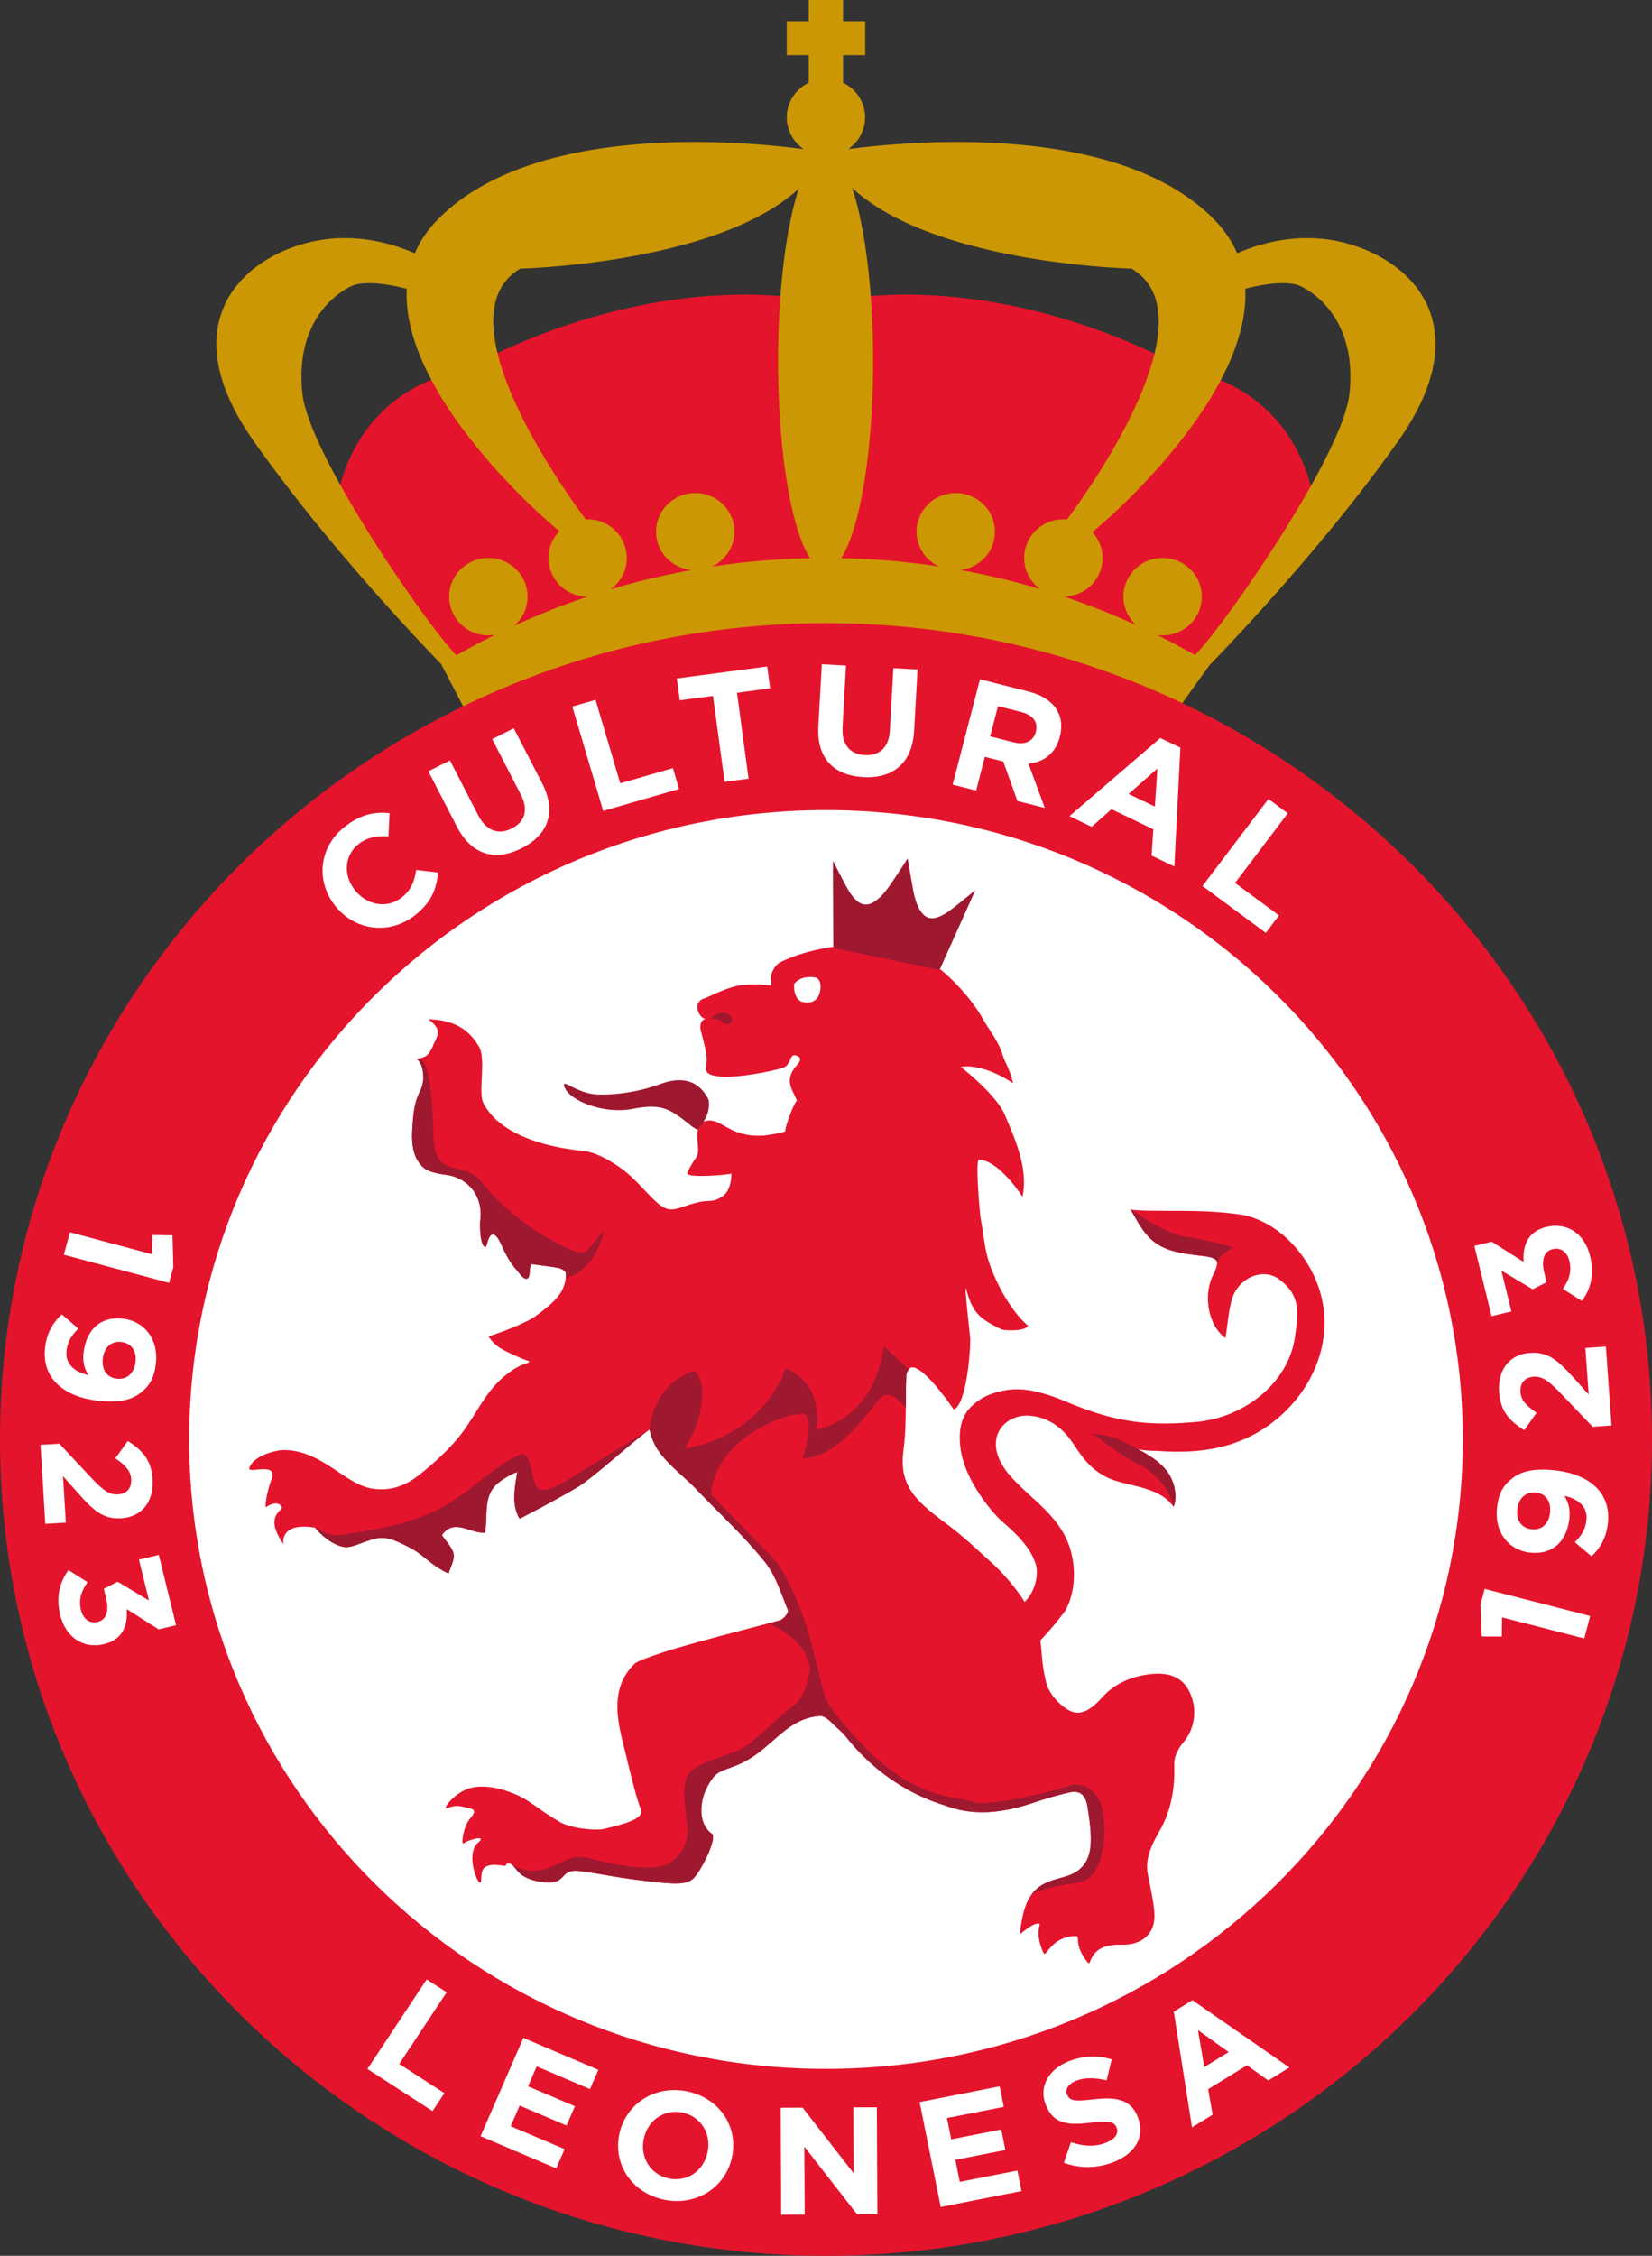
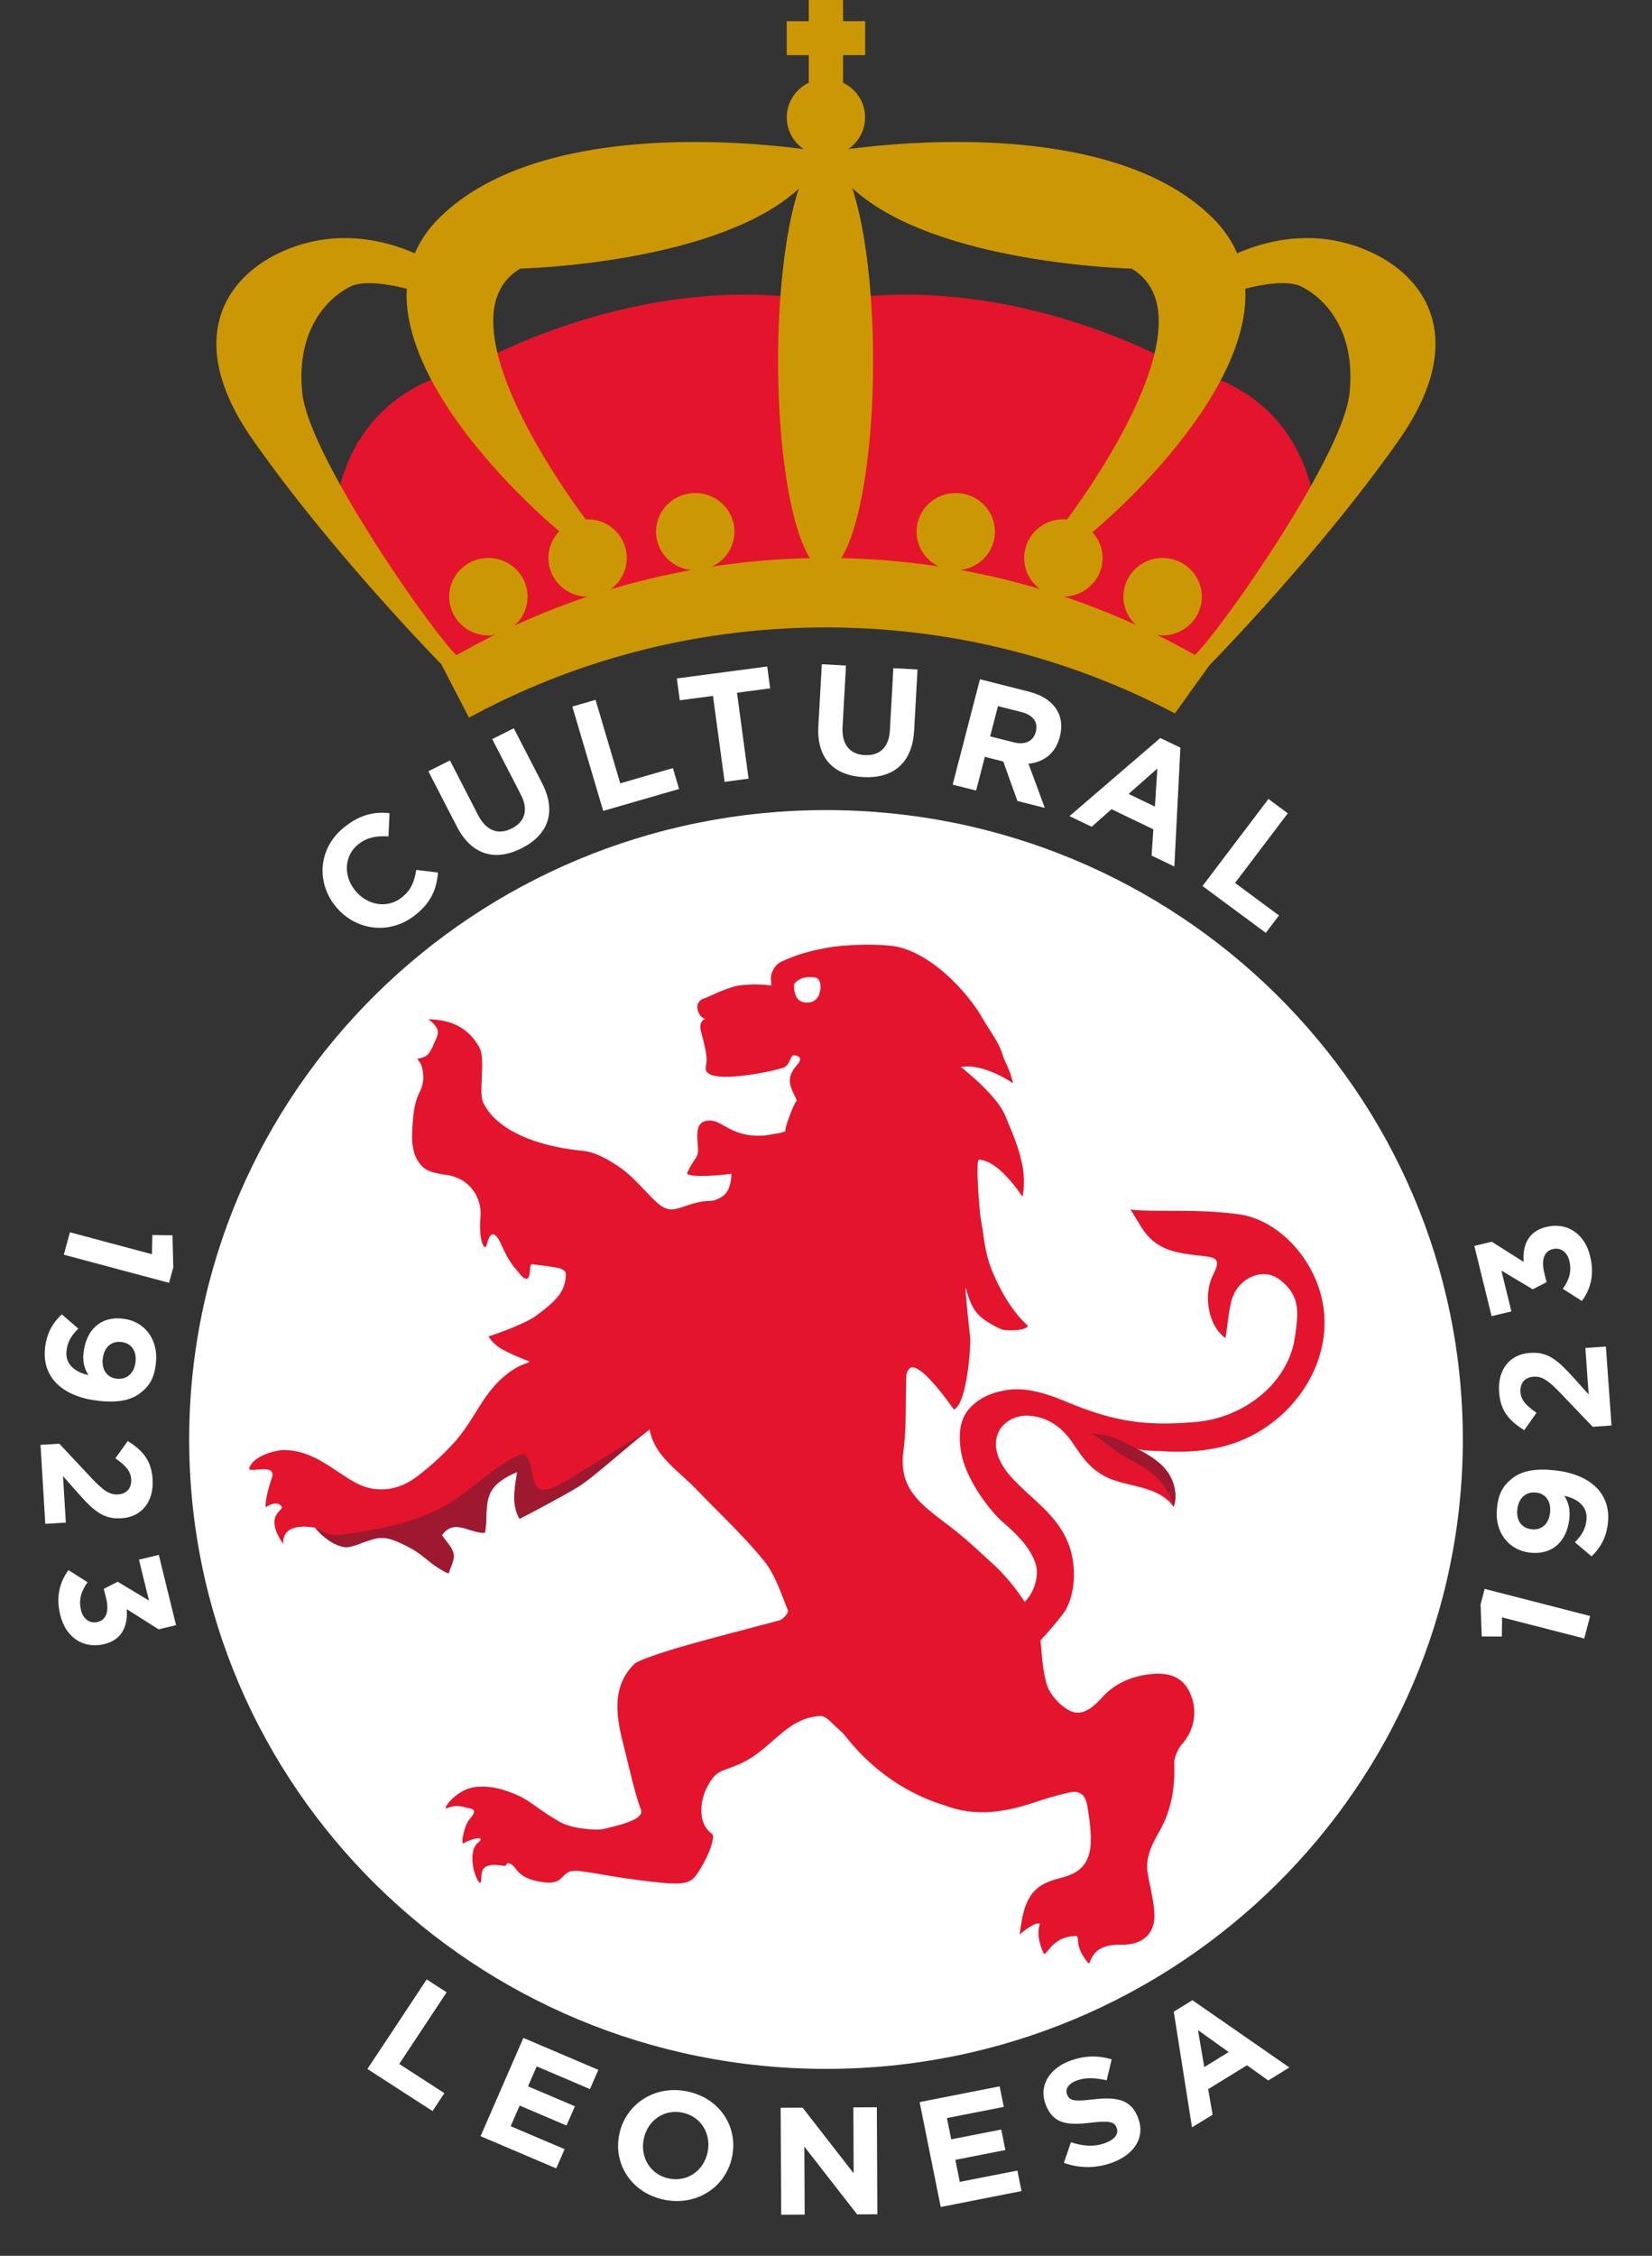
<svg xmlns="http://www.w3.org/2000/svg" viewBox="0 0 586.04 800">
  <rect x="0" y="0" width="586.04" height="800" fill="#333333" stroke="none" />
  <g stroke-width=".994">
    <path fill="#e4142c" d="M466.58 181.732s-1.555-41.674-46.666-50.912c0 0-59.844-35.975-127.125-23.821-67.289-12.154-127.124 23.82-127.124 23.82-45.12 9.24-46.674 50.913-46.674 50.913l47.482 59.804c38.684-29.65 128.09-32.461 128.292-32.47 12.3.581 88.774 5.214 124.324 32.47z" />
    <path fill="#cc9704" d="M478.738 139.413c-.65 6.333-4.575 15.797-10.097 26.285-14.145 27.004-38.64 60.94-44.778 66.579a47.62 47.62 0 0 0-2.976-1.649c-3.424-1.926-6.919-3.721-10.44-5.456.65.095 1.317.156 1.985.156 7.69 0 13.898-6.142 13.898-13.732 0-7.573-6.207-13.715-13.898-13.715-7.656 0-13.899 6.142-13.899 13.715 0 3.982 1.73 7.573 4.495 10.071a263.719 263.719 0 0 0-25.558-10.097h-.01c7.569-.122 13.662-6.185 13.662-13.689 0-3.557-1.378-6.749-3.635-9.16.14-.122.264-.217.404-.339 10.536-8.71 39.545-36.096 50.046-64.35 2.686-7.243 4.179-14.547 3.801-21.626 6.787-1.77 15.392-3.027 19.87-.806 8.05 3.981 19.482 15.241 17.13 37.813m-109.715 69.511a261.814 261.814 0 0 0-28.385-6.792c6.927-.781 12.3-6.515 12.3-13.568 0-7.573-6.216-13.715-13.89-13.715-7.673 0-13.89 6.142-13.89 13.715 0 5.448 3.24 10.124 7.894 12.327-11.344-1.709-22.89-2.732-34.663-2.94h-.01c6.603-10.02 11.344-37.536 11.344-69.928 0-25.565-2.95-48.102-7.445-61.391 28.964 27.03 99.116 28.618 99.116 28.618 7.78 4.606 10.229 12.465 9.544 21.66-1.897 25.513-28.008 61.427-32.407 67.274-.026.043-.035.052-.061.086-.202-.017-.395-.069-.597-.086-.211-.018-.422-.018-.632-.018-7.692 0-13.908 6.142-13.908 13.715 0 4.537 2.23 8.545 5.69 11.043M287.36 197.95c-11.809.235-23.424 1.276-34.803 2.993 4.697-2.212 7.972-6.896 7.972-12.379 0-7.573-6.216-13.714-13.89-13.714-7.682 0-13.898 6.141-13.898 13.714 0 7.131 5.513 12.908 12.546 13.585-9.763 1.787-19.386 4.077-28.754 6.88 3.538-2.49 5.812-6.55 5.812-11.148 0-7.573-6.207-13.715-13.898-13.715-.211 0-.413 0-.624.018-.017 0-.026.008-.035.008-4.39-5.856-30.677-41.752-32.679-67.282-.737-9.195 1.703-17.055 9.474-21.66 0 0 69.624-1.588 98.783-28.315-4.426 13.324-7.34 35.714-7.34 61.087 0 32.392 4.75 59.908 11.343 69.928zm-78.947 13.646h-.018a259.954 259.954 0 0 0-26.015 10.331c2.924-2.515 4.768-6.21 4.768-10.331 0-7.573-6.225-13.715-13.89-13.715-7.691 0-13.908 6.142-13.908 13.715 0 7.59 6.217 13.732 13.908 13.732.808 0 1.589-.078 2.353-.217a257.478 257.478 0 0 0-10.519 5.517 126.296 126.296 0 0 0-3.17 1.753c-6.567-6.394-30.65-39.956-44.592-66.683-5.505-10.514-9.421-19.97-10.08-26.285-2.353-22.572 9.07-33.832 17.13-37.813 4.495-2.221 13.152-.929 19.922.806-.378 7.036 1.115 14.34 3.828 21.549 10.562 28.305 39.773 55.718 50.309 64.427.009.008.017.008.017.008a13.438 13.438 0 0 0-3.89 9.49c0 7.573 6.2 13.69 13.847 13.715m268.05-125.62c-15.408-3.816-29.263.209-37.604 3.861-1.773-4.233-4.486-8.276-8.244-12.101-33.6-34.04-105.693-27.994-129.662-24.87h-.026c3.59-2.482 5.961-6.576 5.961-11.235 0-5.413-3.196-10.045-7.814-12.283v-9.794h7.84V7.513h-7.84V0h-12.169v7.512h-7.814v12.041h7.814v9.794c-4.6 2.23-7.796 6.862-7.796 12.283 0 4.667 2.37 8.78 5.97 11.251h-.018c-23.96-3.131-96.052-9.203-129.662 24.854-3.766 3.825-6.453 7.868-8.235 12.101-8.341-3.652-22.196-7.677-37.648-3.86-25.023 6.185-47.965 29.876-19.808 70.031 28.14 40.173 66.824 79.53 66.824 79.53l9.842 18.981c37.57-20.412 80.714-32.01 126.624-32.01 44.734 0 86.878 11.043 123.789 30.492l12.212-17.011.097-.122c2.327-2.36 39.922-40.953 67.193-79.86 28.14-40.155 5.215-63.846-19.825-70.031" />
-     <path fill="#e4142c" d="M293.021 220.993C131.461 220.993 0 350.863 0 510.505 0 670.13 131.462 800 293.021 800c161.577 0 293.021-129.87 293.021-289.495 0-159.642-131.444-289.512-293.02-289.512" />
    <path fill="#fff" d="M293.021 733.703c-124.763 0-225.907-99.933-225.907-223.202 0-123.277 101.144-223.21 225.907-223.21 124.772 0 225.908 99.933 225.908 223.21 0 123.269-101.136 223.202-225.908 223.202" />
    <path fill="#fff" d="m118.983 321.347-.061-.086c-6.884-8.597-5.962-20.768 3.45-28.115 5.769-4.511 10.747-5.3 15.813-4.763l-.377 8.241c-4.057-.277-7.516.304-10.58 2.69-5.154 4.033-5.488 11.181-1.335 16.36l.07.087c4.153 5.187 11.23 6.67 16.48 2.576 3.504-2.732 4.54-5.786 5.224-9.828l7.71.928c-.492 5.795-2.327 10.6-8.236 15.207-9.009 7.044-21.213 5.396-28.158-3.297m43.103-28.188-10.123-19.631 7.656-3.852 10.009 19.44c2.888 5.587 7.226 7.062 11.888 4.702 4.67-2.342 6.058-6.567 3.248-12.015l-10.15-19.683 7.648-3.843 10 19.38c5.365 10.41 2.09 18.486-7.252 23.188-9.333 4.701-17.7 2.428-22.924-7.686m40.941-42.582 8.245-2.377 8.762 29.598 18.675-5.387 2.186 7.4-26.91 7.772zm49.901-3.774-11.774 1.553-1.053-7.755 32.064-4.233 1.045 7.755-11.765 1.553 4.109 30.474-8.5 1.128zm37.375 10.759 1.238-22 8.57.469-1.212 21.782c-.36 6.263 2.625 9.69 7.867 9.976 5.233.278 8.587-2.68 8.92-8.779l1.23-22.05 8.577.459-1.211 21.722c-.659 11.658-7.604 17.02-18.07 16.447-10.456-.573-16.532-6.697-15.909-18.026m69.382 5.714c4.056 1.023 6.927-.52 7.744-3.67l.026-.112c.913-3.514-1.097-5.96-5.154-6.984l-8.27-2.09-2.775 10.722zm-12.046-22.381 17.288 4.372c4.811 1.214 8.182 3.496 10.035 6.584 1.572 2.603 1.94 5.82 1.027 9.352l-.026.104c-1.554 6.037-5.839 8.995-11.107 9.542l5.786 15.675-9.719-2.463-5.013-14.002-6.533-1.656-3.099 11.953-8.323-2.099zm62.059 45.145.878-13.481-10.202 9.004zm1.923-24.316 7.12 3.426-2.142 42.151-8.077-3.877.623-9.317-14.838-7.13-7.042 6.236-7.866-3.782zm38.359 21.621 6.865 5.083-18.71 24.697 15.585 11.53-4.68 6.176-22.459-16.613zM53.888 444.785l.167-6.8 7.13.103.298 11.364-1.51 5.491-37.333-9.976 2.169-7.954zm-12.501 44.15.114.008c3.38.373 6.111-1.822 6.585-5.969.457-4.094-1.677-6.68-5.057-7.052l-.105-.008c-3.38-.373-5.997 1.839-6.471 5.933-.457 4.086 1.668 6.723 4.934 7.088m-10.009-1.276c-1.413-2.125-2.107-4.701-1.738-7.937.94-8.18 6.102-12.943 13.837-12.093l.114.018c7.683.858 12.678 7.347 11.721 15.848-.58 5.067-2.168 7.886-5.382 10.41-3.029 2.403-7.375 3.713-14.89 2.88l-.106-.008c-12.37-1.37-20.159-8.076-18.947-18.79.623-5.49 2.897-8.995 5.927-11.875l5.882 5.066c-2.546 2.507-3.846 4.702-4.197 7.877-.658 5.699 4.548 7.92 7.78 8.605M21.05 511.998l11.22 11.98c4.232 4.476 6.427 6.185 9.597 6.003 3.23-.19 4.855-2.403 4.67-5.378-.175-2.924-1.931-4.832-5.61-7.435l4.408-6.124c5.373 3.435 8.393 6.888 8.806 13.654.457 7.833-3.872 13.307-11.045 13.732l-.106.008c-6.409.373-9.78-2.68-15.443-9.074l-5.198-5.881 1.01 16.5-7.288.433-1.703-28.028zm3.249 44.818 6.76 4.294c-2.265 3.21-3.222 6.238-2.3 9.976.746 3.054 3.038 4.789 5.812 4.13l.106-.026c3.038-.73 4.074-3.826 2.976-8.354l-.834-3.375 4.917-2.515 11.115 6.653-3.556-14.487 7.042-1.683 6.11 24.914-6.18 1.484-11.3-7.166c.369 5.205-1.089 10.74-8.025 12.405l-.105.026c-7.033 1.683-13.451-2.134-15.462-10.349-1.633-6.636-.088-11.858 2.924-15.927m127.069 145.159 7.077 4.572-16.814 25.408 16.015 10.349-4.206 6.359-23.1-14.93zm34.296 20.747 26.603 11.32-2.976 6.819-18.886-8.042-3.09 7.07 16.638 7.07-2.985 6.827-16.612-7.079-3.196 7.322 19.14 8.137-2.976 6.827-26.84-11.425zM251 763.363l.017-.104c1.36-6.367-2.23-12.657-8.886-14.036-6.655-1.388-12.38 2.845-13.74 9.213l-.018.104c-1.36 6.367 2.23 12.648 8.886 14.036 6.646 1.387 12.38-2.854 13.74-9.213m-31.291-6.524.017-.104c2.248-10.557 12.52-17.445 24.127-15.033 11.59 2.429 18.087 12.7 15.83 23.248l-.026.113c-2.247 10.549-12.511 17.445-24.118 15.025-11.59-2.429-18.087-12.691-15.83-23.249m57.228-9.352 7.788-.034 18.104 23.274-.105-23.37 8.332-.035.184 37.935-7.19.035-18.71-24.02.122 24.115-8.34.044zm49.294-2.003 28.393-5.578 1.467 7.278-20.168 3.965 1.52 7.538 17.752-3.47 1.458 7.27-17.745 3.478 1.563 7.816 20.44-4.007 1.466 7.278-28.658 5.63zm51.178 21.534 2.494-7.295c4.258 1.388 8.288 1.77 12.37.2 3.232-1.232 4.68-3.245 3.855-5.31l-.035-.104c-.782-1.969-2.406-2.515-8.99-1.735-7.92.946-13.338.764-16.094-6.263l-.044-.104c-2.52-6.41 1.027-12.656 8.34-15.458 5.225-2.004 10.3-2.09 15.058-.607l-1.782 7.425c-4.021-.954-7.665-1.076-10.677.087-3.02 1.154-4.073 3.131-3.397 4.85l.044.094c.904 2.334 2.739 2.499 9.552 1.692 7.99-.92 13.091.095 15.505 6.263l.044.096c2.766 7.018-1.115 13.047-8.832 16.005-5.426 2.082-11.634 2.307-17.41.164m58.458-39.278-10.896-7.78 2.239 13.107zm-19.483-14.321 6.62-4.069 34.391 23.856-7.49 4.615-7.532-5.396-13.785 8.475 1.58 9.057-7.313 4.502zm116.474-139.838-.097 6.81-7.12-.043-.413-11.364 1.449-5.509 37.428 9.62-2.107 7.973zm12.029-44.264-.114-.008c-3.372-.347-6.085 1.891-6.524 6.038-.421 4.094 1.739 6.654 5.119 7l.114.009c3.39.338 5.988-1.9 6.4-5.995.431-4.103-1.729-6.714-4.995-7.044m10.027 1.171c1.43 2.108 2.16 4.685 1.826 7.92-.843 8.198-5.97 13.013-13.732 12.24l-.105-.007c-7.7-.79-12.757-7.226-11.87-15.745.509-5.075 2.08-7.911 5.258-10.48 3.003-2.42 7.332-3.781 14.874-3.018l.105.008c12.388 1.25 20.246 7.877 19.14 18.599-.562 5.5-2.81 9.03-5.812 11.936l-5.935-5.005c2.528-2.524 3.801-4.737 4.126-7.912.588-5.725-4.636-7.885-7.875-8.536M565.002 506l-11.353-11.868c-4.267-4.424-6.48-6.124-9.658-5.898-3.222.225-4.82 2.446-4.609 5.43.202 2.915 1.993 4.797 5.69 7.365l-4.347 6.168c-5.408-3.375-8.455-6.801-8.929-13.559-.562-7.833 3.723-13.35 10.887-13.845l.114-.008c6.392-.442 9.799 2.576 15.523 8.909l5.25 5.83-1.167-16.483 7.278-.503 1.994 27.994zm-3.832-44.628-6.761-4.294c2.265-3.218 3.222-6.228 2.3-9.976-.755-3.053-3.038-4.797-5.812-4.129l-.114.026c-3.03.729-4.074 3.826-2.968 8.354l.825 3.366-4.908 2.515-11.124-6.645 3.547 14.487-7.024 1.683-6.12-24.914 6.182-1.483 11.308 7.165c-.377-5.205 1.098-10.748 8.025-12.405l.097-.026c7.041-1.683 13.46 2.134 15.461 10.358 1.642 6.636.097 11.85-2.915 15.918" />
    <path fill="#e4142c" d="M306.96 335.031c-4.935.053-9.984.454-13.298 1.044-3.978.702-10.115 1.926-16.796 5.136-1.87.902-3.627 3.999-3.39 6.064.184 1.787.15 2.21.15 2.21-4.645-.425-5.778-.493-10.405-.12-4.636.373-12.01 4.301-13.186 4.64-5.207 1.5-1.52 8.033.562 7.183 0 0-3.031.477-1.898 4.685 3.02 11.155 1.685 10.131 1.685 13.115 0 6.168 25.446.668 27.869-.52 2.423-1.18 1.861-5.04 4.197-4.103 0 0 2.8.512.42 3.175-5.417 6.038-1.07 9.472-.175 12.994-.447-.902-4.75 10.272-4.022 10.619-1.826.772-4.276 1.05-7.384 1.544-13.108.989-15.372-6.975-21.421-4.989-3.258 1.076-2.485 5.717-2.266 9.221.255 3.982-1.01 2.994-3.784 8.962-.984 2.117 14.838.72 15.629.303.017.599.06 6.039-3.268 8.164-3.67 2.325-4.232 1.05-8.402 2.004-7.665 1.761-9.71 4.865-15.224-.34-4.083-3.868-7.656-8.42-12.187-11.665-4.065-2.88-8.982-5.778-13.776-6.247-16.681-1.657-30.537-7.408-35.199-17.124-1.738-3.609 1.01-15.441-1.395-19.631-4.012-7.018-9.868-9.656-18.042-9.89 0 0 2.941 2.031 3.319 4.026.377 1.996-1.159 3.738-1.782 5.699-1.546 3.07-2.18 3.679-5.534 4.32 1.792 1.961 2.117 3.635 2.23 7.01-.42 3.834-1.385 4.537-2.184 6.723-1.186 3.297-1.477 6.94-1.696 10.652-.097 1.588-.657 7.416 1.749 11.528 1.606 2.386 2.642 4.25 10.255 5.23 7.278.938 13.08 7.073 12.08 15.834-.263 2.394-.062 9.133 1.694 9.783.702.26.86-4.016 2.546-4.476 1.484-.39 2.95 3.028 3.354 3.93 1.431 3.15 3.011 6.144 5.347 8.746.772.859 1.826 2.54 2.941 2.94 2.511.893 1.037-5.283 2.53-5.084 2.756.382 6.075.738 9.35 1.354.975.19 2.44 1.032 2.537 1.743.158 1.04-.078 2.62-.35 3.643-1.01 3.964-3.873 6.959-10.318 11.652-3.53 2.568-12.466 5.872-16.715 7.217 0 0 1.526 2.783 4.924 4.614 3.802 2.073 8.428 3.86 9.543 4.234-.237.798-2.263.736-5.468 2.792-10.87 6.957-13.048 17.098-21.45 26.285-3.882 4.25-8.218 8.19-12.81 11.695-4.706 3.591-10.115 5.42-16.401 4.293-9.465-1.7-17.682-13.593-30.975-13.593-2.511 0-10.677 1.788-12.222 6.35-.764 2.247 10.045-2.274 7.946 3.738-2.528 7.217-2.151 10.211-2.151 10.211s3.916-2.87 5.672-.251c.984 1.449-6.683 2.862.631 13.324 0 0-1.632-7.963 11.222-5.855 3.319 3.99 7.19 6.348 10.333 6.851 2.476.382 6.304-1.604 8.192-2.116 3.53-1.128 5.821-2.09 11.844.747 5.55 2.61 6.05 3.245 10.949 7.105 1.37 1.084 4.328 2.992 6.058 3.643.65-2.308 2.134-4.745 1.756-6.88-.395-2.272-2.529-4.26-4.118-6.706 4.364-6.167 9.877-.52 15.224-.866 1.23-6.03-.887-12.96 4.67-17.584 1.906-1.596 4.11-2.838 6.815-3.965-.975 6.029-2.063 11.772.843 16.613 5.83-2.975 15.242-8.05 20.527-11.19 5.61-3.331 21.291-17.662 25.593-20.447 1.686 9.455 10.282 14.59 16.736 21.357 7.998 8.37 16.593 16.274 23.846 25.217 4.02 4.962 6.013 11.59 8.516 17.62.29.668-1.729 3.104-3.028 3.46-13.715 3.687-23.488 6.09-36.842 9.968-2.011.59-13.125 4.025-14.617 5.482-7.542 7.434-6.824 16.906-4.278 27.151 2.757 11.208 4.953 20.603 6.551 24.402 1.501 3.574-7.067 5.484-13.108 6.976-2.467.607-11.31.017-15.639-2.49-10.334-5.977-10.648-8.493-20.411-11.451-2.608-.798-8.378-1.865-12.601-.13-5.26 2.16-8.683 7.278-7.05 6.714 2.897-.989 3.74-1.014 6.804-.242 1.958.504 4.47.433 1.38 3.99-2.266 2.61-3.284 9.386-2.266 8.718 2.265-1.501 8.428-3.063 5.162-.252-4.917 4.233.528 16.846 1.02 13.697.421-2.801-.887-6.974 8.06-5.482 1.484.243.42-1.656 2.519-.615 2.274 1.11 2.046 5.031 11.133 6.384 9.096 1.354 5.759-4.9 13.318-3.894 8.236 1.084 11.344 1.986 21.178 3.226 13.433 1.71 17.357 1.83 19.912-1.483 3.293-4.312 7.534-13.689 5.787-14.955-5.145-3.722-4.224-11.686-1.757-16.43 3.275-6.333 4.917-5.458 11.344-8.216 11.677-5.023 16.428-16.463 28.896-17.14 1.273-.07 2.862 1.213 3.88 2.254 1.098 1.119 4.1 3.697 5.005 4.859 15.146 19.336 33.144 23.811 35.83 24.791 10.87 3.965 21.327 2.092 31.81-1.456a127.946 127.946 0 0 1 11.642-3.297c3.995-.937 5.9.876 6.567 4.875 1.967 12.015 1.967 18.626-3.152 22.66-4.609 3.626-11.695 2.324-16.418 8.301-3.038 3.834-3.784 9.526-4.443 14.383-.053.356 4.768-4.356 7.042-3.705.466.138-1.87 3.14 1.37 10.34.922 2.048 2.51-5.655 11.159-5.976 2.45-.104-.956 2.61 4.62 9.437 1.395 1.7-.178-6.645 11.728-6.358 8.244.19 11.441-4.477 11.819-8.97.377-4.476-1.52-11.293-2.468-17.183-.527-5.084 1.687-9.535 4.356-14.193 4.144-7.27 5.477-15.25 5.187-23.655-.079-2.49 1.336-5.51 3.03-7.479 4.276-4.97 5.435-12.076 2.266-18.417-2.441-4.858-7.016-6.904-14.093-6.01-6.462.806-12.238 3.243-16.672 8.1-3.205 3.523-7.164 7.097-11.642 4.79-3.6-1.857-7.314-6.038-8.28-9.855-1.739-6.931-1.474-10.817-2.107-15.016 5.584-5.942 8.833-10.532 8.833-10.532 4.258-7.599 4.046-18.711-.195-26.727-4.54-8.553-12.283-13.428-18.692-20.411-11.642-12.683-3.38-22.623 6.04-22.05 6.497.407 11.714 4.042 15.454 9.602 3.644 5.43 6.225 9.204 11.923 12.128 7.077 3.608 18.526 2.904 23.882 10.573.386-.902.64-2.003.666-3.087.132-5.777-2.606-9.968-6.592-13.143-2.178-1.735-4.741-3.191-7.332-4.51 1.976.998 6.171.831 8.393.979 3.064.208 6.137.295 9.201.182 5.874-.199 11.748-1.1 17.305-3.035 22.275-7.764 37.535-31.968 29.975-54.8-4.548-13.74-16.164-24.644-28.491-26.318-9.017-1.214-16.654-1.232-26.39-1.232-3.741-.008-12.171-.053-12.119-.66l3.995 6.49c5.25 8.397 12.53 9.142 21.714 10.174 5.681.634 6.224 1.606 3.651 6.872-3.53 7.217-1.633 17.922 4.46 22.25.738-4.78 1.064-9.1 2.127-13.237 2.045-7.981 11.097-12.084 17.059-7.504 7.314 5.647 6.805 11.198 5.435 20.48-2.362 16.36-18.158 28.506-34.919 29.998-18.104 1.605-29.22-.06-46.482-7.278-5.338-2.22-13.556-5.265-20.94-3.998-4.302.728-9.033 2.194-12.852 6.236-3.784 4.017-4.056 9.394-3.415 14.478 1.343 10.817 10.868 22.494 14.837 25.947 4.732 4.12 10.114 9.134 11.905 15.31 1.124 3.87-.57 9.847-4.002 13.143-4.733-7.469-10.642-12.917-10.642-12.917-6.954-6.306-10.65-9.967-17.401-15.016-10.255-7.668-16.613-13.108-14.953-25.695.799-6.055.8-12.205.852-18.364.027-2.785.051-5.561.165-8.337.044-.998.984-2.672 1.74-2.82 4.407-.893 15.102 14.922 15.102 14.922 4.67-1.822 6.11-22.66 5.784-25.652-.588-5.509-2.132-19.717-1.377-17.028 2.116 7.712 4.056 10.22 12.379 14.192 1.22.599 9.087.745 9.49-1.285 0 0-5.144-3.98-10.22-14.035-5.478-10.86-4.783-14.902-6.477-23.681-.37-1.909-2.003-21.14-.65-21.097 7.19.173 15.426 13.133 15.426 13.133 2.247-10.358-3.125-21.48-6.154-28.853-3.03-7.382-15.7-17.185-15.7-17.185 8.323-1.396 18.535 5.787 18.535 5.787-1.097-4.832-3.03-7.841-3.503-9.438-1.642-5.543-4.426-8.467-7.455-13.811-1.071-1.882-4.469-7.339-10.711-13.446-6.12-5.968-12.407-9.802-18.14-11.398-2.862-.803-7.683-1.097-12.619-1.044zm-19.704 11.473c1.363-.015 2.38.24 2.38.24s2.316 1.094 1.096 5.474c-.799 2.802-3.204 3.825-6.005 3.123-3.178-.798-3.038-5.587-3.038-5.587 0-.01.009-.01.018-.017-.027-.434-.018-.722-.018-.722 1.487-2.025 3.814-2.49 5.567-2.51z" />
    <g fill="#9e1830">
      <path d="M386.445 508.478c3.441.385 6.72 5.297 17.08 10.607 11.292 5.794 12.775 15.285 12.775 15.285s2.073-4.285-1.079-10.652c-3.152-6.359-12.205-10.013-17.543-12.78-4.167-2.15-9.211-2.436-11.233-2.46zm-.578-.024a3.692 3.692 0 0 0-.357.03s.37-.012.935-.005a3.86 3.86 0 0 0-.578-.024zm-155.411-1.474-24.795 15.225c-10.87 6.966-14.874 8.286-16.375 2.535-1.072-4.069-1.51-10.064-4.671-8.858-9.65 3.695-18.842 14.894-31.195 20.368-7.656 3.383-15.935 5.9-33.205 8.172-3.415.451-8.455-2.647-8.455-2.647 3.327 3.99 7.19 6.35 10.333 6.854 2.476.382 6.314-1.613 8.202-2.116 3.53-1.128 5.82-2.109 11.835.737 5.548 2.62 6.058 3.245 10.948 7.105 1.379 1.093 4.337 3 6.058 3.643.667-2.308 2.133-4.744 1.764-6.87-.395-2.281-2.537-4.268-4.126-6.706 4.372-6.168 9.887-.52 15.234-.876 1.212-6.02-.897-12.952 4.66-17.584 1.915-1.588 4.119-2.836 6.823-3.956-.975 6.02-2.062 11.763.835 16.604 5.839-2.975 15.242-8.05 20.528-11.182 5.619-3.331 21.3-17.671 25.602-20.447zm-48.82 154.345a2.784 2.784 0 0 0-.428-.264s.289.172.428.264z" />
-       <path d="M313.547 477.403c-3.81 27.022-23.996 29.58-23.996 29.58 2.652-17.211-10.844-21.73-10.844-21.73-9.474 25.547-35.874 28.428-35.874 28.428 8.894-13.29 6.698-27.925 2.747-27.361-14.575 5.562-15.105 20.386-15.114 20.65a1.549 1.549 0 0 1-.01.014c.35 1.954 1.007 3.716 1.868 5.353l.008.023c.234.67.72 1.449 1.393 2.297 3.52 5.09 9.008 8.994 13.474 13.676 7.998 8.363 16.575 16.273 23.836 25.226 4.03 4.953 4.803 7.757 8.526 17.611 0 0-.308 2.523-2.511 3.382-1.625.624-4.547 1.155-4.547 1.155s13.019 4.961 14.617 14.963c.09.558.09.607.18 1.17-.046.517-.93 9.64-6.008 13.207-5.303 3.74-12.548 11.859-17.649 14.782-4.662 2.672-15.021 4.641-18.946 8.762-3.924 4.12-.738 17.479-.738 20.645 0 3.15-1.72 8.98-7.12 11.825-5.408 2.845-19.175.312-27.033-1.874-7.858-2.187-9.844 1.829-16.727 3.711-6.047 1.64-10.423-.907-11.442-1.574 1.85 1.374 2.232 4.867 10.705 6.129 9.096 1.353 5.759-4.9 13.318-3.895 8.236 1.076 11.346 1.987 21.17 3.219 13.442 1.709 17.366 1.83 19.92-1.476 3.293-4.32 7.535-13.688 5.787-14.955-5.153-3.721-4.223-11.685-1.756-16.43 3.275-6.333 4.916-5.455 11.343-8.214 11.669-5.03 16.42-16.465 28.896-17.141.325-.018.67.055 1.024.188.333.126.672.303 1.004.517l.001.002c.684.441 1.338 1.024 1.851 1.548l-.001-.004c1.089 1.12 4.092 3.706 5.014 4.86 15.269 19.327 33.136 23.812 35.823 24.783 10.87 3.973 21.326 2.1 31.81-1.448 3.81-1.293 7.716-2.378 11.65-3.297 3.994-.937 5.9.884 6.558 4.875 1.967 12.014 1.967 18.616-3.151 22.65-4.618 3.625-11.696 2.333-16.429 8.319 0 0 4.882-2.42 16.156-3.87 11.282-1.456 10.544-24.645 7.348-29.815-3.195-5.144-7.865-5.63-10.807-4.415-2.95 1.215-27.201 7.296-33.338 5.64-6.155-1.675-12.055-1.763-19.667-5.467-5.365-2.62-7.375-3.903-13.293-8.604-5.057-4.043-17.673-17.706-19.71-22.894-1.422-3.626-4.803-20.21-7.665-27.966-3.055-8.241-6.427-16.943-12.16-22.781-3.78-3.843-12.97-13.304-20.782-21.377 1.691-20.71 27.99-29.371 32.598-28.487 4.592.876 0 15.598 0 15.598 12.283 0 23.346-16.613 27.087-21.029 3.731-4.415 9.376 3.219 9.376 3.219 0-.365.018-1.864.018-2.229.061-5.725.062-5.769.106-7.105.035-1.145.061-1.953.07-2.204.062-1.067.842-2.091.842-2.091zm87.381-48.661c2.388 3.808 5.118 10.573 11.422 13.461 8.394 3.878 18.343 2.3 19.335 5.24.272.825.596-1.187 1.527-2.054 1.685-1.57 4.24-3.028 4.24-3.028s-9.499-2.828-16.882-3.765c-7.393-.928-19.642-9.854-19.642-9.854zm-159.942-45.655c-1.866-.001-4.062.377-6.647 1.319-9.201 3.357-17.603 3.946-22.538 3.729-7.56-.321-13.372-6.636-11.353-2.203 2.02 4.442 13.688 9.309 24.013 7.314 10.317-1.987 13.231 0 20.422 5.769.913.728 1.731 1.248 2.46 1.595 0 0 5.074-4.59 4.02-10.618a16.557 16.557 0 0 0-1.537-2.507c-1.457-1.908-4.071-4.394-8.84-4.398zm-92.728-7.612a2.25 2.25 0 0 0-.31.04c1.808 1.96 2.124 3.634 2.238 7.008-.43 3.826-1.378 4.537-2.177 6.714-1.194 3.305-1.484 6.948-1.704 10.652-.088 1.588-.659 7.426 1.747 11.538 1.607 2.386 2.644 4.251 10.265 5.223 7.278.937 13.073 7.077 12.09 15.839-.281 2.394-.063 9.127 1.676 9.777.702.26.87-4.016 2.546-4.458 1.493-.4 2.942 3.01 3.354 3.912 1.431 3.15 3.021 6.15 5.339 8.744.781.859 1.826 2.55 2.941 2.95 2.52.893 1.035-5.283 2.545-5.084 2.748.382 6.085.73 9.351 1.354.483.087 1.23.416 1.564.65.334.235.781.528.94.936.078.225.077.729.068 1.31-.017 1.067 10.247-1.276 13.495-16.326 0 0-5.53 7.582-7.374 8.068-2.274.598-22.056-7.773-36.42-25.495-6.11-7.521-16.163-.348-16.654-15.78-.655-20.623-2.35-27.731-5.52-27.572zm108.133-16.336a3.885 3.885 0 0 0-.534.031c-1.897.243-3.863 2.063-3.863 2.063s2.573-.364 4.057 1.085c1.475 1.466 3.679 1.058 3.679-.564 0-1.462-1.623-2.596-3.339-2.615zm65.62-54.719s-5.725 8.848-7.358 10.956c-1.466 1.891-3.117 3.782-5.321 4.857-3.486 1.718-5.873-.884-7.734-3.538-1.326-1.883-5.154-9.63-6.11-11.416v5.075c.008 8.31.087 16.603.113 24.913 0 .72.245.98.947 1.128 5.944 1.197 11.889 2.439 17.824 3.67l.16.034a3089.707 3089.707 0 0 1 17.82 3.706c.712.156 1.037-.001 1.327-.66 3.398-7.6 6.832-15.164 10.212-22.772.167-.347 2.07-4.659 2.07-4.659-1.597 1.267-8.26 6.845-10.236 8.043-2.784 1.691-6.023 3.132-8.516.182-1.58-1.873-2.327-4.242-2.906-6.566-.554-2.247-2.292-12.953-2.292-12.953z" />
    </g>
  </g>
</svg>